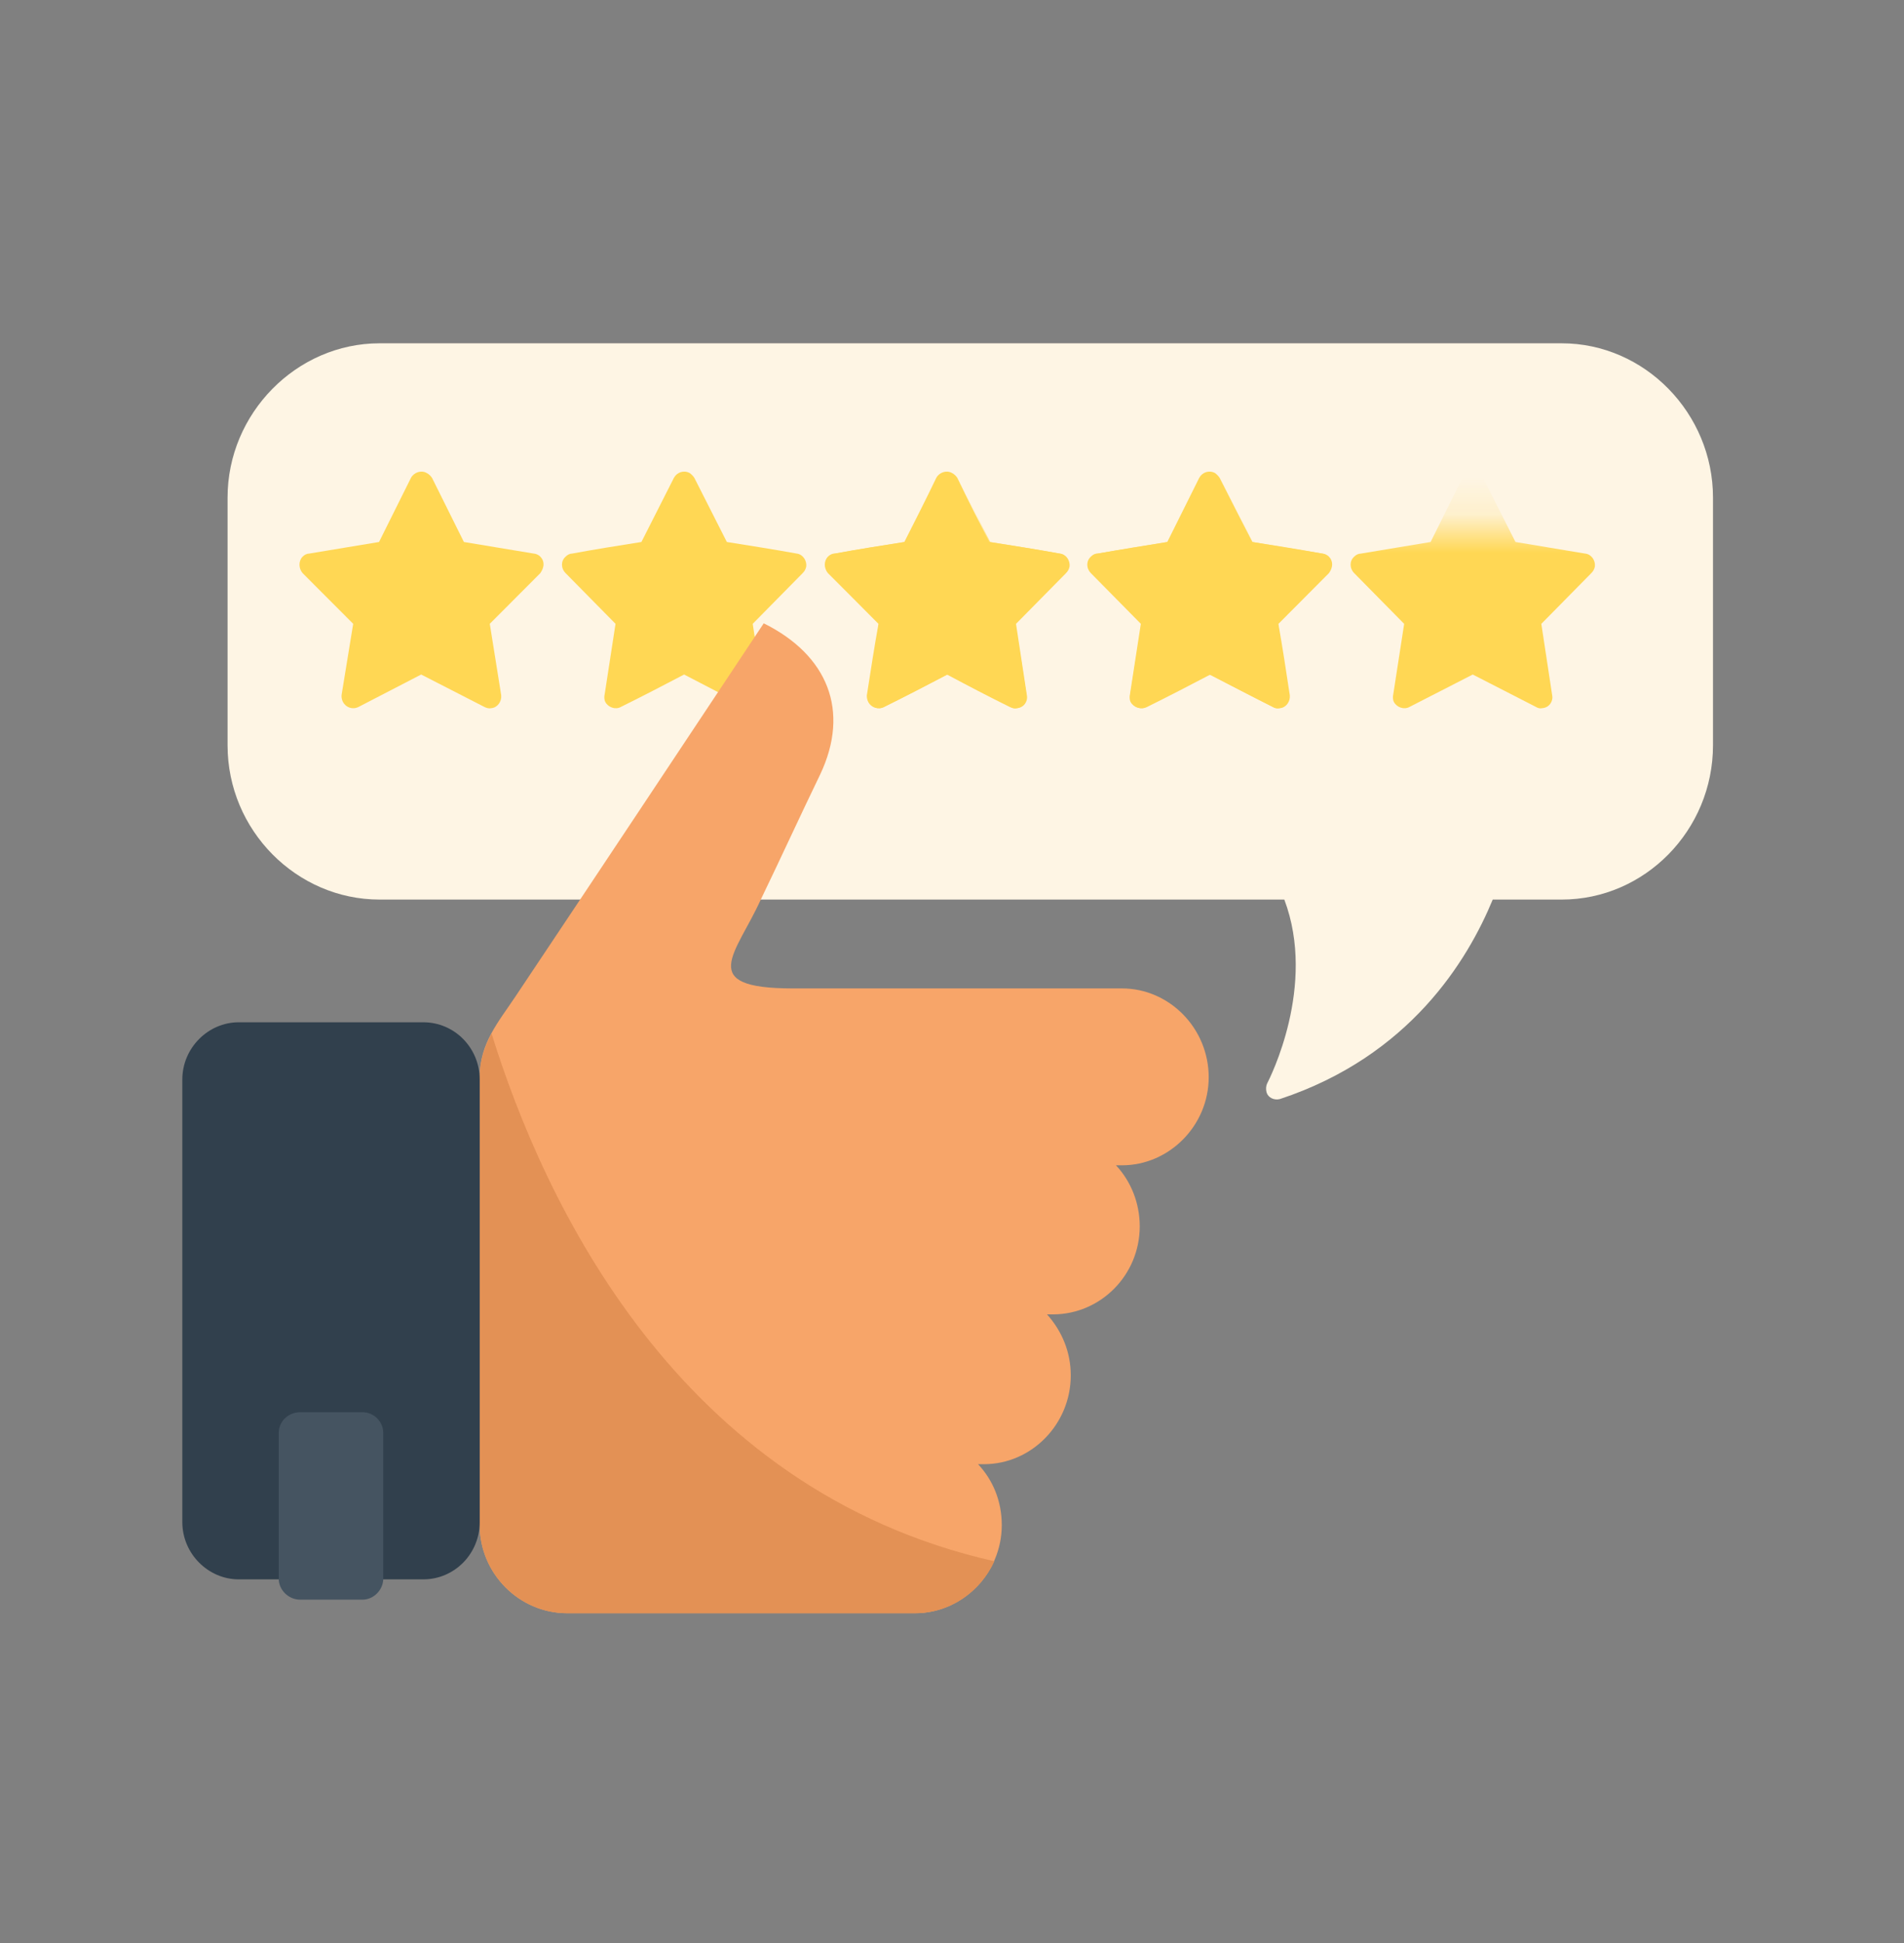
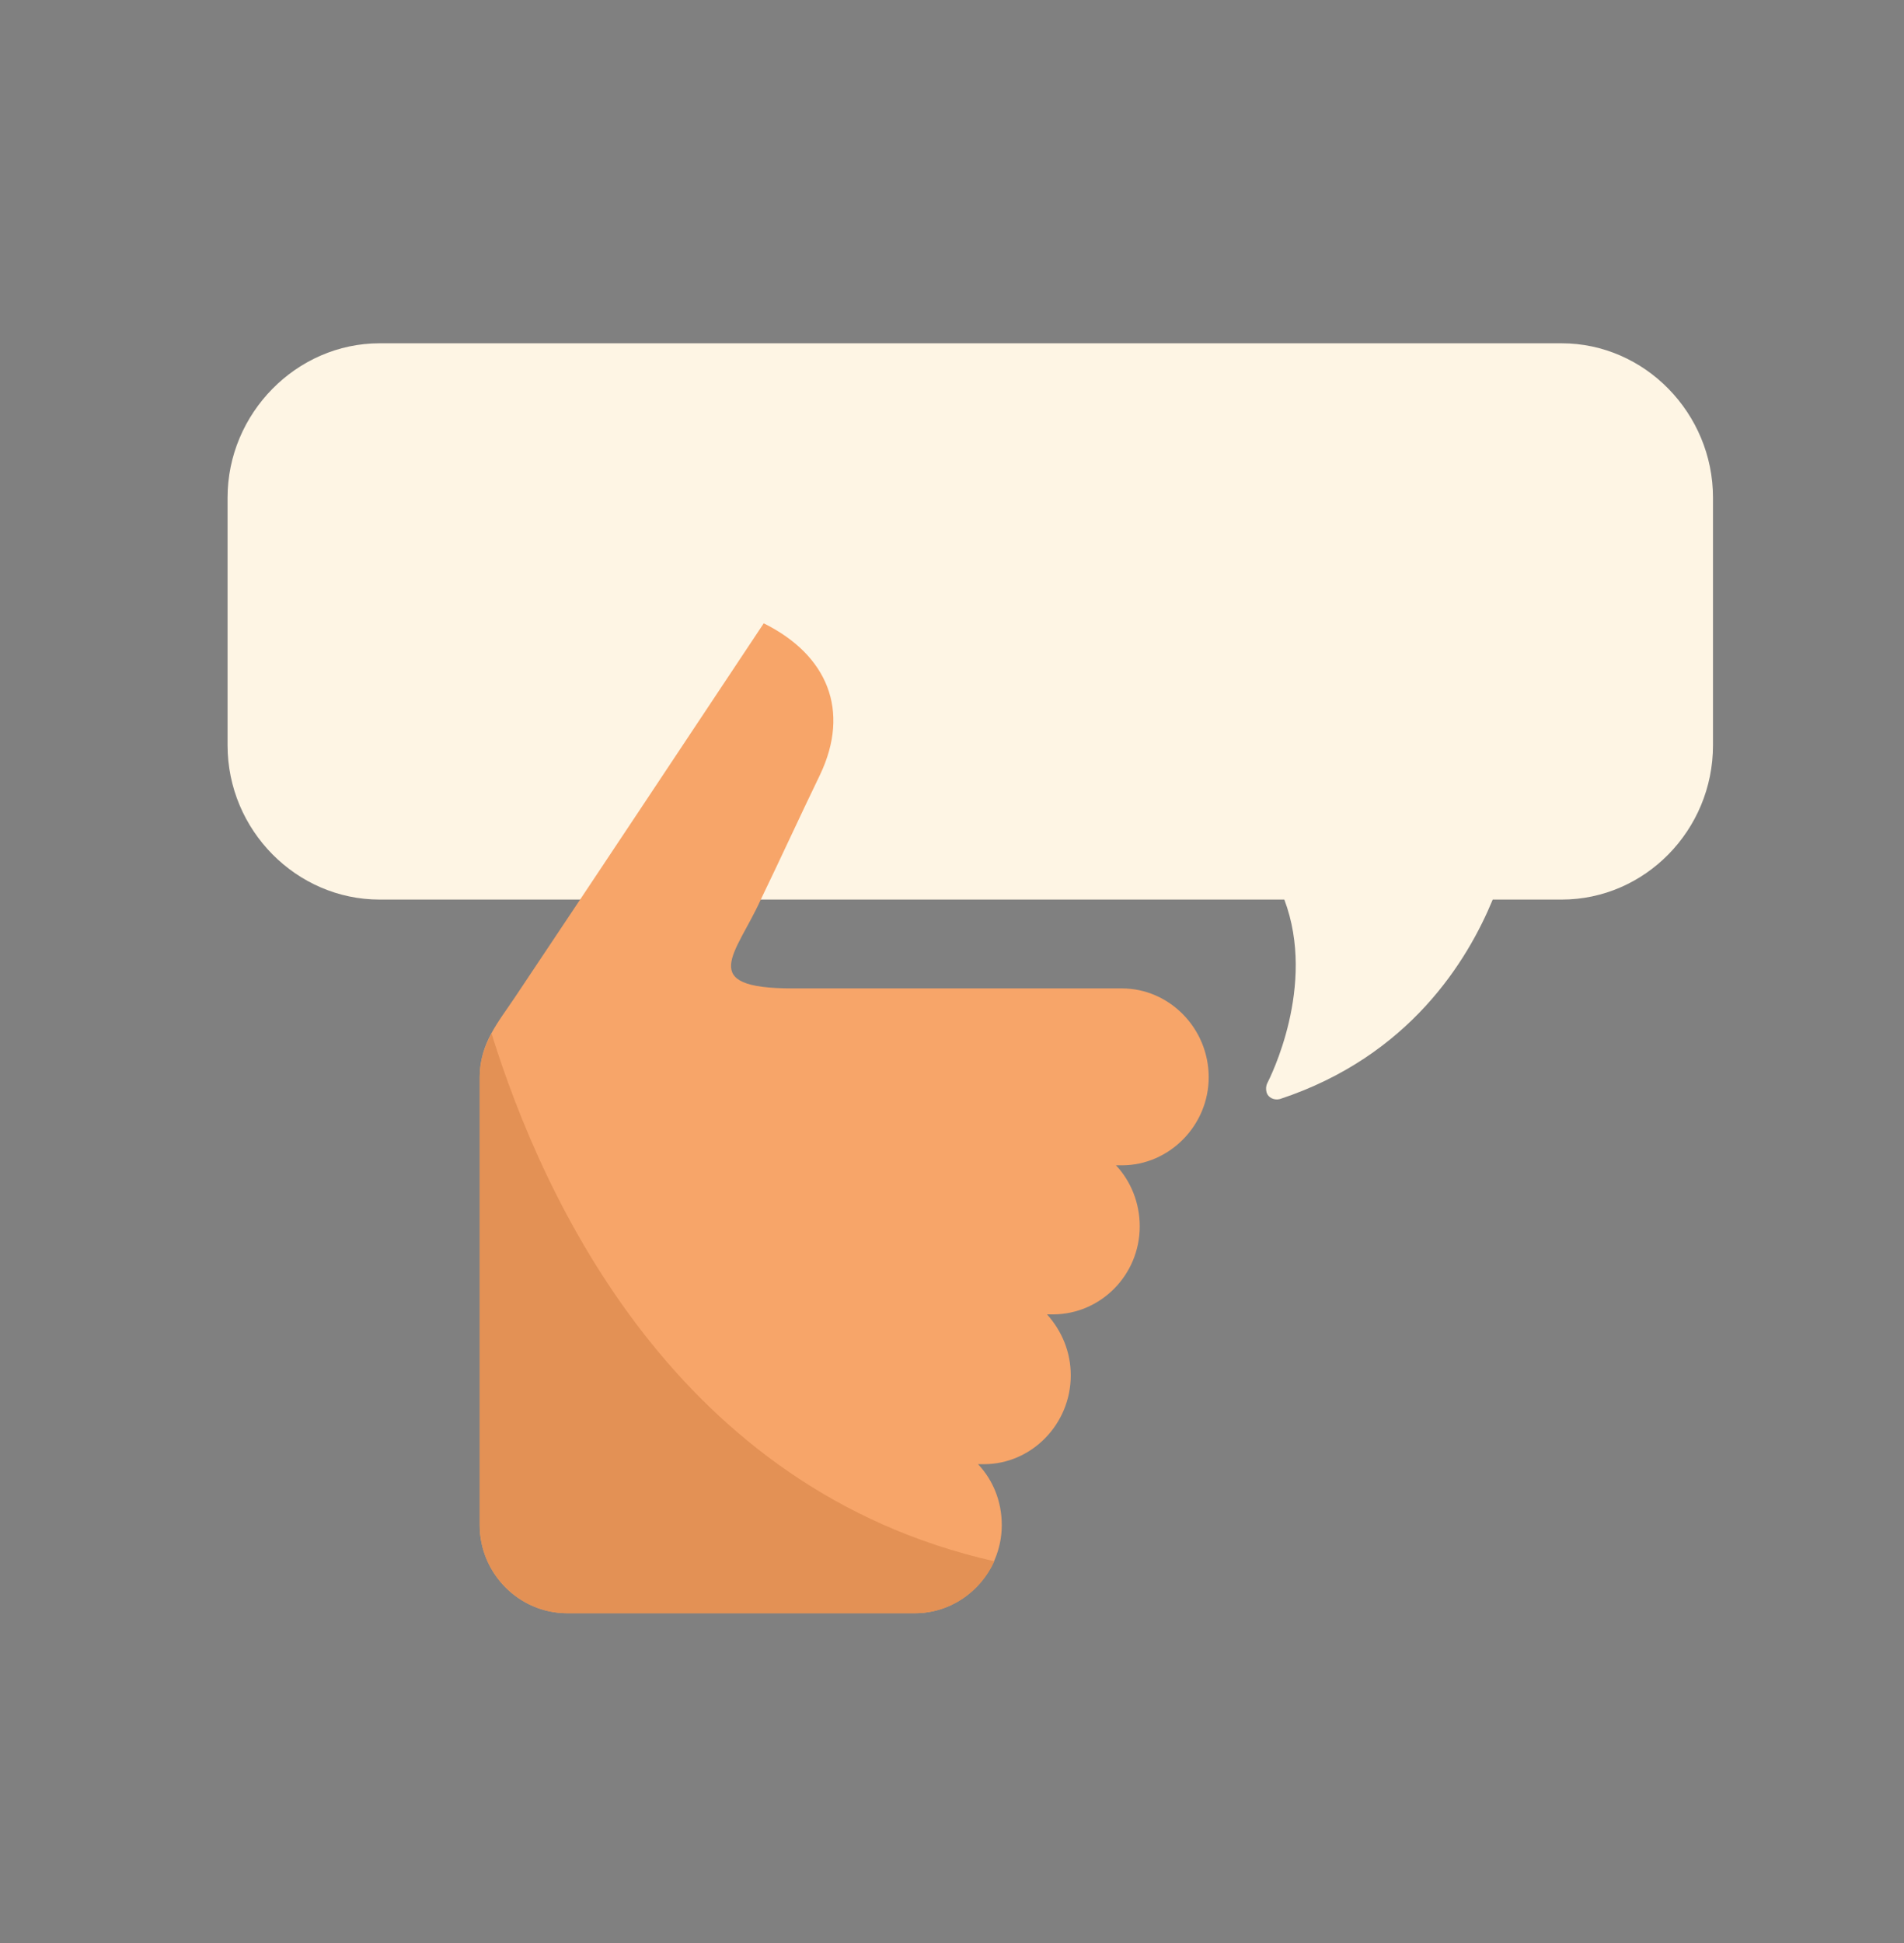
<svg xmlns="http://www.w3.org/2000/svg" width="50" height="51" viewBox="0 0 50 51" fill="none">
  <rect x="0" y="0" width="50" height="51" fill="#808080" stroke="none" />
  <path fill-rule="evenodd" clip-rule="evenodd" d="M9.968 9.011H41.011C43.192 9.011 44.984 10.848 44.984 13.061V19.562C44.984 21.794 43.192 23.612 41.011 23.612H39.2C38.538 25.213 37.019 27.722 33.611 28.848C33.455 28.888 33.299 28.809 33.26 28.671C33.241 28.591 33.241 28.512 33.279 28.433C33.338 28.315 34.584 25.885 33.727 23.612H9.968C7.787 23.612 5.976 21.794 5.976 19.562V13.061C5.976 10.848 7.787 9.011 9.968 9.011Z" fill="#FEF5E4" />
-   <path d="M11.345 12.543L12.182 14.226L14.015 14.53C14.189 14.547 14.3 14.707 14.268 14.867C14.252 14.947 14.22 14.995 14.189 15.044L12.862 16.374L13.162 18.25C13.178 18.41 13.067 18.571 12.909 18.587C12.846 18.603 12.783 18.587 12.719 18.555L11.06 17.705L9.417 18.555C9.259 18.635 9.085 18.571 9.006 18.426C8.974 18.362 8.959 18.282 8.974 18.218L9.275 16.374L7.947 15.044C7.837 14.915 7.837 14.723 7.947 14.611C7.995 14.563 8.058 14.53 8.121 14.53L9.954 14.226L10.792 12.543C10.871 12.398 11.06 12.334 11.202 12.414C11.266 12.446 11.313 12.495 11.345 12.543ZM18.234 12.543C18.519 13.104 18.803 13.665 19.087 14.226C19.688 14.322 20.304 14.418 20.921 14.53C21.078 14.547 21.189 14.707 21.173 14.867C21.157 14.947 21.126 14.995 21.078 15.044C20.636 15.492 20.209 15.925 19.767 16.374C19.862 17 19.957 17.625 20.051 18.25C20.083 18.41 19.972 18.571 19.799 18.587C19.735 18.603 19.672 18.587 19.625 18.555C19.072 18.282 18.519 17.994 17.965 17.705C17.413 17.994 16.859 18.282 16.306 18.555C16.164 18.635 15.975 18.571 15.896 18.426C15.864 18.362 15.864 18.282 15.88 18.218C15.975 17.609 16.069 16.983 16.164 16.374C15.722 15.925 15.295 15.492 14.853 15.044C14.726 14.915 14.726 14.723 14.853 14.611C14.9 14.563 14.963 14.53 15.026 14.53C15.627 14.418 16.243 14.322 16.844 14.226C17.128 13.665 17.413 13.104 17.697 12.543C17.776 12.398 17.95 12.334 18.108 12.414C18.155 12.446 18.203 12.495 18.234 12.543ZM25.14 12.543C25.408 13.104 25.693 13.665 25.977 14.226C26.593 14.322 27.194 14.418 27.81 14.53C27.984 14.547 28.094 14.707 28.063 14.867C28.047 14.947 28.015 14.995 27.984 15.044C27.541 15.492 27.099 15.925 26.657 16.374C26.767 17 26.862 17.625 26.957 18.25C26.973 18.41 26.862 18.571 26.704 18.587C26.641 18.603 26.578 18.587 26.514 18.555C25.961 18.282 25.408 17.994 24.871 17.705C24.318 17.994 23.765 18.282 23.212 18.555C23.054 18.635 22.88 18.571 22.801 18.426C22.769 18.362 22.753 18.282 22.769 18.218C22.864 17.609 22.959 16.983 23.07 16.374C22.627 15.925 22.185 15.492 21.742 15.044C21.632 14.915 21.632 14.723 21.742 14.611C21.79 14.563 21.853 14.53 21.916 14.53C22.532 14.418 23.133 14.322 23.749 14.226C24.033 13.665 24.318 13.104 24.587 12.543C24.666 12.398 24.855 12.334 24.997 12.414C25.061 12.446 25.108 12.495 25.14 12.543ZM32.029 12.543L32.882 14.226L34.715 14.53C34.873 14.547 34.984 14.707 34.968 14.867C34.952 14.947 34.921 14.995 34.873 15.044L33.562 16.374L33.846 18.25C33.878 18.41 33.767 18.571 33.593 18.587C33.53 18.603 33.467 18.587 33.42 18.555L31.76 17.705L30.101 18.555C29.959 18.635 29.769 18.571 29.69 18.426C29.659 18.362 29.659 18.282 29.675 18.218L29.959 16.374L28.648 15.044C28.521 14.915 28.521 14.723 28.648 14.611C28.695 14.563 28.758 14.53 28.821 14.53L30.654 14.226L31.492 12.543C31.571 12.398 31.745 12.334 31.903 12.414C31.95 12.446 31.997 12.495 32.029 12.543Z" fill="#FFD754" />
  <path fill-rule="evenodd" clip-rule="evenodd" d="M20.816 25.944C23.698 25.944 26.58 25.944 29.462 25.944C30.709 25.944 31.741 26.991 31.741 28.276C31.741 29.54 30.709 30.587 29.462 30.587C29.404 30.587 29.346 30.587 29.306 30.587C29.696 31.002 29.93 31.575 29.93 32.188C29.93 33.472 28.898 34.5 27.651 34.5C27.593 34.5 27.554 34.5 27.495 34.5C27.885 34.934 28.119 35.488 28.119 36.1C28.119 37.385 27.087 38.432 25.84 38.432C25.782 38.432 25.743 38.432 25.684 38.432C26.074 38.847 26.307 39.4 26.307 40.032C26.307 41.297 25.275 42.344 24.029 42.344C20.991 42.344 17.933 42.344 14.895 42.344C13.629 42.344 12.597 41.297 12.597 40.032C12.597 36.1 12.597 32.188 12.597 28.276C12.597 27.387 13.084 26.833 13.532 26.162C15.713 22.901 17.875 19.641 20.056 16.361C21.731 17.191 22.334 18.653 21.536 20.333C21.01 21.419 20.504 22.526 19.978 23.613C19.335 25.035 18.264 25.944 20.816 25.944Z" fill="#F7A569" />
  <path fill-rule="evenodd" clip-rule="evenodd" d="M26.113 40.98C25.743 41.791 24.944 42.344 24.029 42.344C20.991 42.344 17.933 42.344 14.895 42.344C13.629 42.344 12.597 41.297 12.597 40.032C12.597 36.1 12.597 32.188 12.597 28.275C12.597 27.821 12.733 27.465 12.909 27.129C14.272 31.516 17.777 39.103 26.113 40.98Z" fill="#E39155" />
-   <path fill-rule="evenodd" clip-rule="evenodd" d="M11.117 26.833H6.268C5.469 26.833 4.788 27.505 4.788 28.335V39.953C4.788 40.783 5.469 41.455 6.268 41.455H11.117C11.935 41.455 12.597 40.783 12.597 39.953V28.335C12.597 27.505 11.935 26.833 11.117 26.833Z" fill="#31404D" />
-   <path fill-rule="evenodd" clip-rule="evenodd" d="M7.884 37.068H9.52C9.812 37.068 10.065 37.305 10.065 37.621V41.435C10.065 41.731 9.812 41.988 9.52 41.988H7.884C7.572 41.988 7.319 41.731 7.319 41.435V37.621C7.319 37.305 7.572 37.068 7.884 37.068Z" fill="#455461" />
  <mask id="mask0_2747_3901" style="mask-type:alpha" maskUnits="userSpaceOnUse" x="16" y="13" width="34" height="10">
    <rect x="16.74" y="13.834" width="33.125" height="8.75" fill="#D9D9D9" />
  </mask>
  <g mask="url(#mask0_2747_3901)">
-     <path d="M25.149 12.543C25.433 13.104 25.718 13.665 26.002 14.226C26.602 14.322 27.219 14.419 27.835 14.531C27.993 14.547 28.104 14.707 28.088 14.867C28.072 14.948 28.04 14.996 27.993 15.044C27.55 15.493 27.124 15.926 26.681 16.375C26.776 17 26.871 17.625 26.966 18.25C26.998 18.411 26.887 18.571 26.713 18.587C26.65 18.603 26.587 18.587 26.539 18.555C25.986 18.282 25.433 17.994 24.88 17.705C24.327 17.994 23.774 18.282 23.221 18.555C23.079 18.635 22.889 18.571 22.81 18.427C22.779 18.363 22.779 18.282 22.794 18.218C22.889 17.609 22.984 16.984 23.079 16.375C22.636 15.926 22.21 15.493 21.767 15.044C21.641 14.915 21.641 14.723 21.767 14.611C21.814 14.563 21.878 14.531 21.941 14.531C22.541 14.419 23.158 14.322 23.758 14.226C24.043 13.665 24.327 13.104 24.611 12.543C24.691 12.399 24.864 12.334 25.022 12.415C25.07 12.447 25.117 12.495 25.149 12.543ZM32.054 12.543C32.323 13.104 32.607 13.665 32.892 14.226C33.508 14.322 34.108 14.419 34.725 14.531C34.898 14.547 35.009 14.707 34.977 14.867C34.962 14.948 34.93 14.996 34.898 15.044C34.456 15.493 34.014 15.926 33.571 16.375C33.682 17 33.776 17.625 33.871 18.25C33.887 18.411 33.776 18.571 33.618 18.587C33.555 18.603 33.492 18.587 33.429 18.555C32.876 18.282 32.323 17.994 31.785 17.705C31.232 17.994 30.679 18.282 30.126 18.555C29.968 18.635 29.794 18.571 29.715 18.427C29.684 18.363 29.668 18.282 29.684 18.218C29.779 17.609 29.873 16.984 29.984 16.375C29.542 15.926 29.099 15.493 28.657 15.044C28.546 14.915 28.546 14.723 28.657 14.611C28.704 14.563 28.767 14.531 28.831 14.531C29.447 14.419 30.047 14.322 30.664 14.226C30.948 13.665 31.232 13.104 31.501 12.543C31.58 12.399 31.77 12.334 31.912 12.415C31.975 12.447 32.023 12.495 32.054 12.543ZM38.944 12.543L39.797 14.226L41.63 14.531C41.788 14.547 41.899 14.707 41.883 14.867C41.867 14.948 41.835 14.996 41.788 15.044L40.476 16.375L40.761 18.25C40.792 18.411 40.682 18.571 40.508 18.587C40.445 18.603 40.382 18.587 40.334 18.555L38.675 17.705L37.016 18.555C36.874 18.635 36.684 18.571 36.605 18.427C36.573 18.363 36.573 18.282 36.589 18.218L36.874 16.375L35.562 15.044C35.436 14.915 35.436 14.723 35.562 14.611C35.609 14.563 35.673 14.531 35.736 14.531L37.569 14.226L38.406 12.543C38.485 12.399 38.659 12.334 38.817 12.415C38.865 12.447 38.912 12.495 38.944 12.543Z" fill="#FFD754" />
-   </g>
+     </g>
</svg>